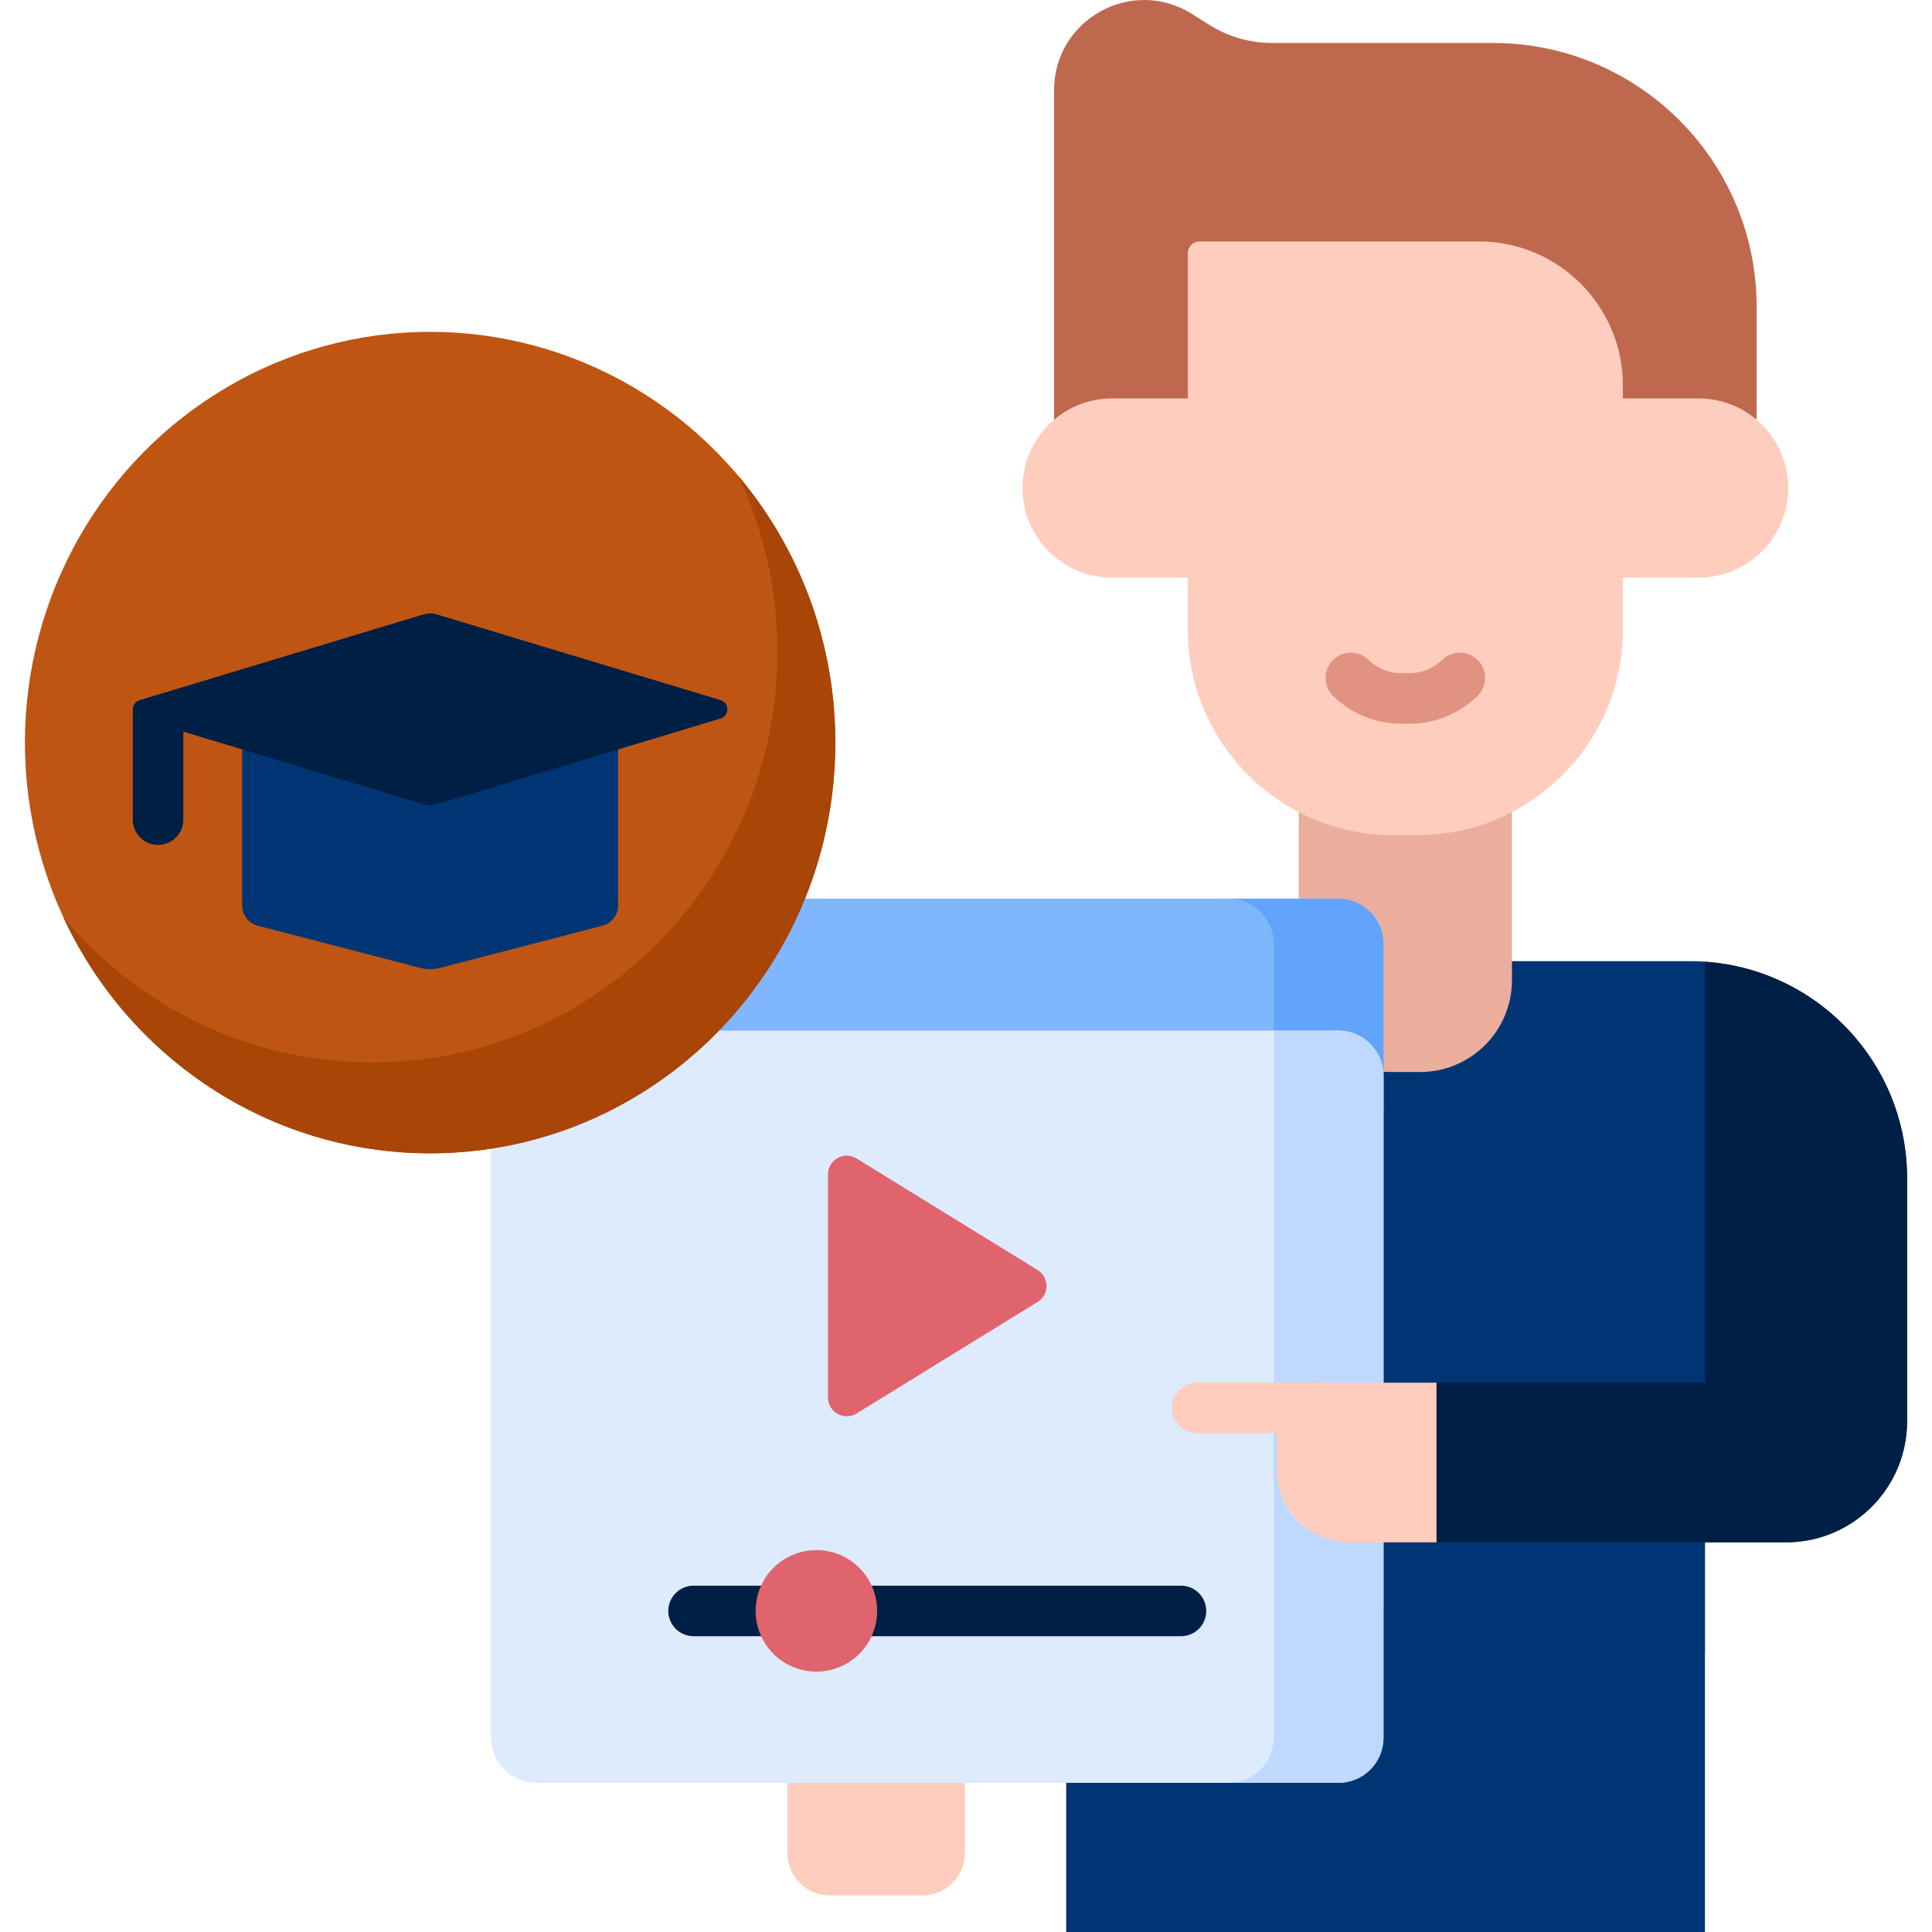
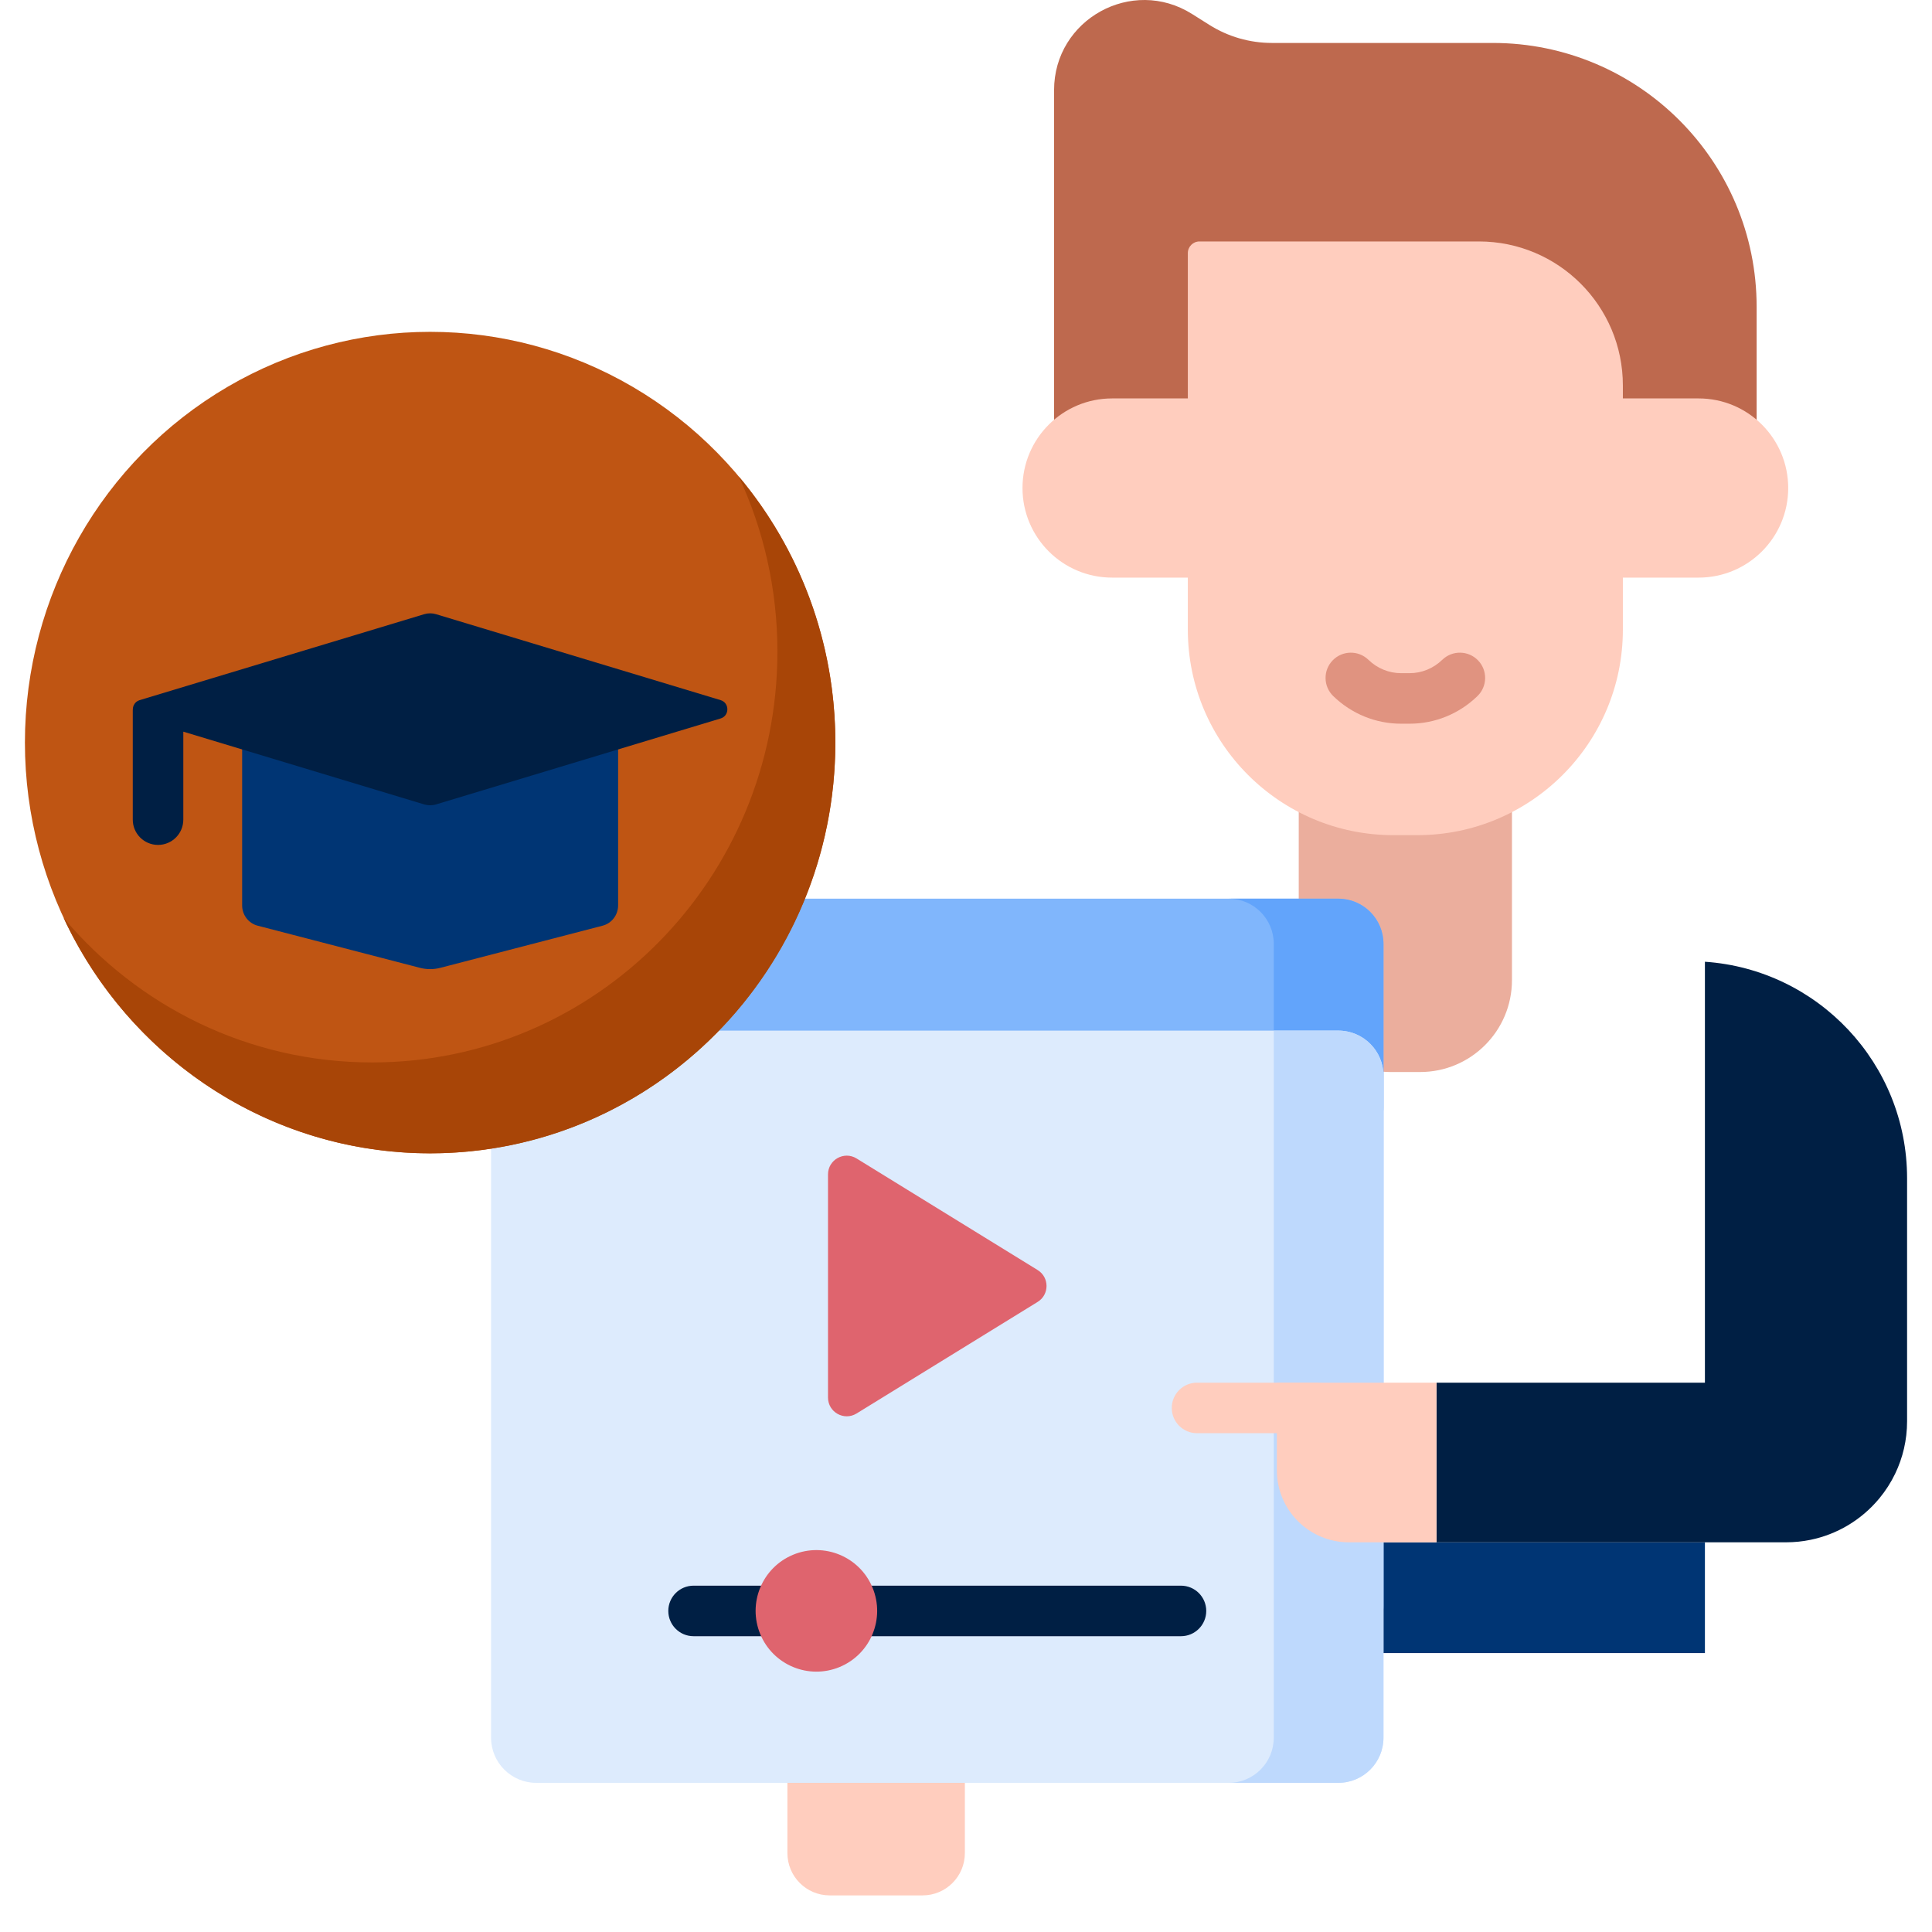
<svg xmlns="http://www.w3.org/2000/svg" width="512" height="512" x="0" y="0" viewBox="0 0 512 512" style="enable-background:new 0 0 512 512" xml:space="preserve" class="">
  <g>
    <g>
-       <path d="m447.855 254.722h-135.494c-16.463 0-29.809 13.346-29.809 29.809v227.469h169.269v-103.272h21.496c17.717 0 32.08-14.363 32.08-32.08v-64.384c0-31.78-25.762-57.542-57.542-57.542z" fill="#003574" data-original="#4980ac" style="" class="" />
      <path d="m333.008 408.728h118.813v29.355h-118.813z" fill="#003574" data-original="#407194" style="" class="" />
      <path d="m451.821 254.873v111.549h-71.137v42.306h92.634c2.215 0 4.377-.224 6.465-.652 6.926-1.416 13.466-5.178 18.289-11.023 1.634-1.98 3.036-4.16 4.162-6.498 2.027-4.208 3.163-8.925 3.163-13.908v-64.384c0-30.444-23.648-55.351-53.576-57.39z" fill="#001f44" data-original="#5d91b9" style="" class="" />
      <path d="m279.34 23.894v105.436h186.185v-48.029c0-38.615-31.304-69.919-69.919-69.919h-58.542c-5.863 0-11.606-1.658-16.567-4.783l-4.585-2.889c-15.886-10.008-36.572 1.409-36.572 20.184z" fill="#be694e" data-original="#be694e" style="" class="" />
      <path d="m344.181 172.706v87.045c0 13.447 10.901 24.348 24.348 24.348h7.808c13.447 0 24.348-10.901 24.348-24.348v-87.045z" fill="#ebae9d" data-original="#ebae9d" style="" class="" />
      <path d="m270.973 129.33c0 13.113 10.63 23.744 23.744 23.744h155.431c13.113 0 23.744-10.63 23.744-23.744s-10.63-23.744-23.744-23.744h-155.431c-13.113 0-23.744 10.63-23.744 23.744z" fill="#ffcdbe" data-original="#ffcdbe" style="" class="" />
      <path d="m314.787 67.077v99.771c0 30.087 24.39 54.477 54.477 54.477h6.336c30.087 0 54.477-24.39 54.477-54.477v-64.702c0-21.075-17.084-38.159-38.159-38.159h-74.041c-1.706-.001-3.09 1.383-3.09 3.09z" fill="#ffcdbe" data-original="#ffcdbe" style="" class="" />
      <path d="m373.558 191.79h-2.251c-6.718 0-13.104-2.599-17.98-7.318-2.658-2.572-2.727-6.811-.155-9.468 2.572-2.658 6.812-2.727 9.468-.155 2.365 2.289 5.443 3.549 8.667 3.549h2.251c3.224 0 6.302-1.261 8.666-3.549 2.658-2.572 6.897-2.503 9.468.154 2.572 2.657 2.503 6.896-.154 9.468-4.876 4.72-11.261 7.319-17.98 7.319z" fill="#e09380" data-original="#e09380" style="" />
      <path d="m354.663 305.512h-212.553c-6.613 0-11.973-5.361-11.973-11.973v-43.407c0-6.613 5.361-11.973 11.973-11.973h212.554c6.613 0 11.973 5.361 11.973 11.973v43.407c-.001 6.612-5.361 11.973-11.974 11.973z" fill="#80b6fc" data-original="#80b6fc" style="" />
      <path d="m354.663 238.158h-29.072c6.613 0 11.973 5.361 11.973 11.973v175.407c0 6.613-5.36 11.973-11.973 11.973h29.072c6.613 0 11.973-5.36 11.973-11.973v-175.407c0-6.612-5.36-11.973-11.973-11.973z" fill="#62a4fb" data-original="#62a4fb" style="" class="" />
      <path d="m354.662 472.475h-212.552c-6.613 0-11.973-5.36-11.973-11.972v-175.407c0-6.613 5.361-11.973 11.973-11.973h212.553c6.613 0 11.976 5.36 11.976 11.972v175.408c-.001 6.612-5.364 11.972-11.977 11.972z" fill="#ddebfd" data-original="#ddebfd" style="" class="" />
      <path d="m366.638 285.095v175.408c0 6.614-5.362 11.973-11.976 11.973h-29.074c6.614 0 11.971-5.361 11.971-11.974v-187.379h17.103c6.614 0 11.976 5.358 11.976 11.972z" fill="#bed9fd" data-original="#bed9fd" style="" class="" />
      <path d="m219.43 311.23v59.134c0 3.884 4.26 6.264 7.567 4.226l47.985-29.567c3.146-1.939 3.146-6.513 0-8.452l-47.985-29.567c-3.306-2.038-7.567.341-7.567 4.226z" fill="#df646e" data-original="#df646e" style="" class="" />
      <path d="m312.971 433.611h-129.169c-3.698 0-6.696-2.998-6.696-6.696s2.998-6.696 6.696-6.696h129.169c3.698 0 6.696 2.998 6.696 6.696s-2.998 6.696-6.696 6.696z" fill="#001f44" data-original="#5d91b9" style="" class="" />
      <ellipse cx="216.189" cy="426.914" fill="#df646e" rx="16.099" ry="16.099" transform="matrix(.924 -.383 .383 .924 -146.916 115.229)" data-original="#df646e" style="" class="" />
      <g fill="#ffcdbe">
        <path d="m380.683 408.728h-23.208c-10.547 0-19.098-8.55-19.098-19.098v-23.208h42.306z" fill="#ffcdbe" data-original="#ffcdbe" style="" class="" />
        <path d="m348.68 379.814h-31.455c-3.698 0-6.696-2.998-6.696-6.696s2.998-6.696 6.696-6.696h31.455c3.698 0 6.696 2.998 6.696 6.696s-2.998 6.696-6.696 6.696z" fill="#ffcdbe" data-original="#ffcdbe" style="" class="" />
        <path d="m244.486 502.3h-24.601c-6.194 0-11.215-5.021-11.215-11.215v-18.609h47.031v18.609c0 6.194-5.021 11.215-11.215 11.215z" fill="#ffcdbe" data-original="#ffcdbe" style="" class="" />
      </g>
      <ellipse cx="113.989" cy="196.792" fill="#bf5513" rx="107.386" ry="108.851" data-original="#f5de46" style="" class="" />
      <path d="m195.775 126.261c6.567 14.088 10.246 29.83 10.246 46.445 0 60.117-48.078 108.851-107.386 108.851-32.761 0-62.089-14.875-81.787-38.319 17.194 36.884 54.224 62.406 97.14 62.406 59.308 0 107.386-48.734 107.386-108.851.001-26.91-9.637-51.534-25.599-70.532z" fill="#a84507" data-original="#ecc52e" style="" class="" />
      <path d="m64.17 187.971v51.968c0 2.536 1.695 4.75 4.119 5.379l42.981 11.162c1.784.463 3.654.463 5.438 0l42.981-11.162c2.424-.629 4.119-2.843 4.119-5.379v-51.968z" fill="#003574" data-original="#407194" style="" class="" />
      <path d="m190.972 185.544-75.419-22.778c-1.021-.308-2.108-.308-3.129 0l-75.419 22.778c-.721.218-1.221.685-1.505 1.248-.008.013-.038.076-.046.094-.171.326-.267.781-.267 1.426v28.905c0 3.698 2.998 6.696 6.696 6.696s6.696-2.998 6.696-6.696v-23.319l63.845 19.282c1.021.308 2.108.308 3.129 0l75.419-22.778c2.383-.719 2.383-4.139 0-4.858z" fill="#001f44" data-original="#5d91b9" style="" class="" />
    </g>
  </g>
</svg>